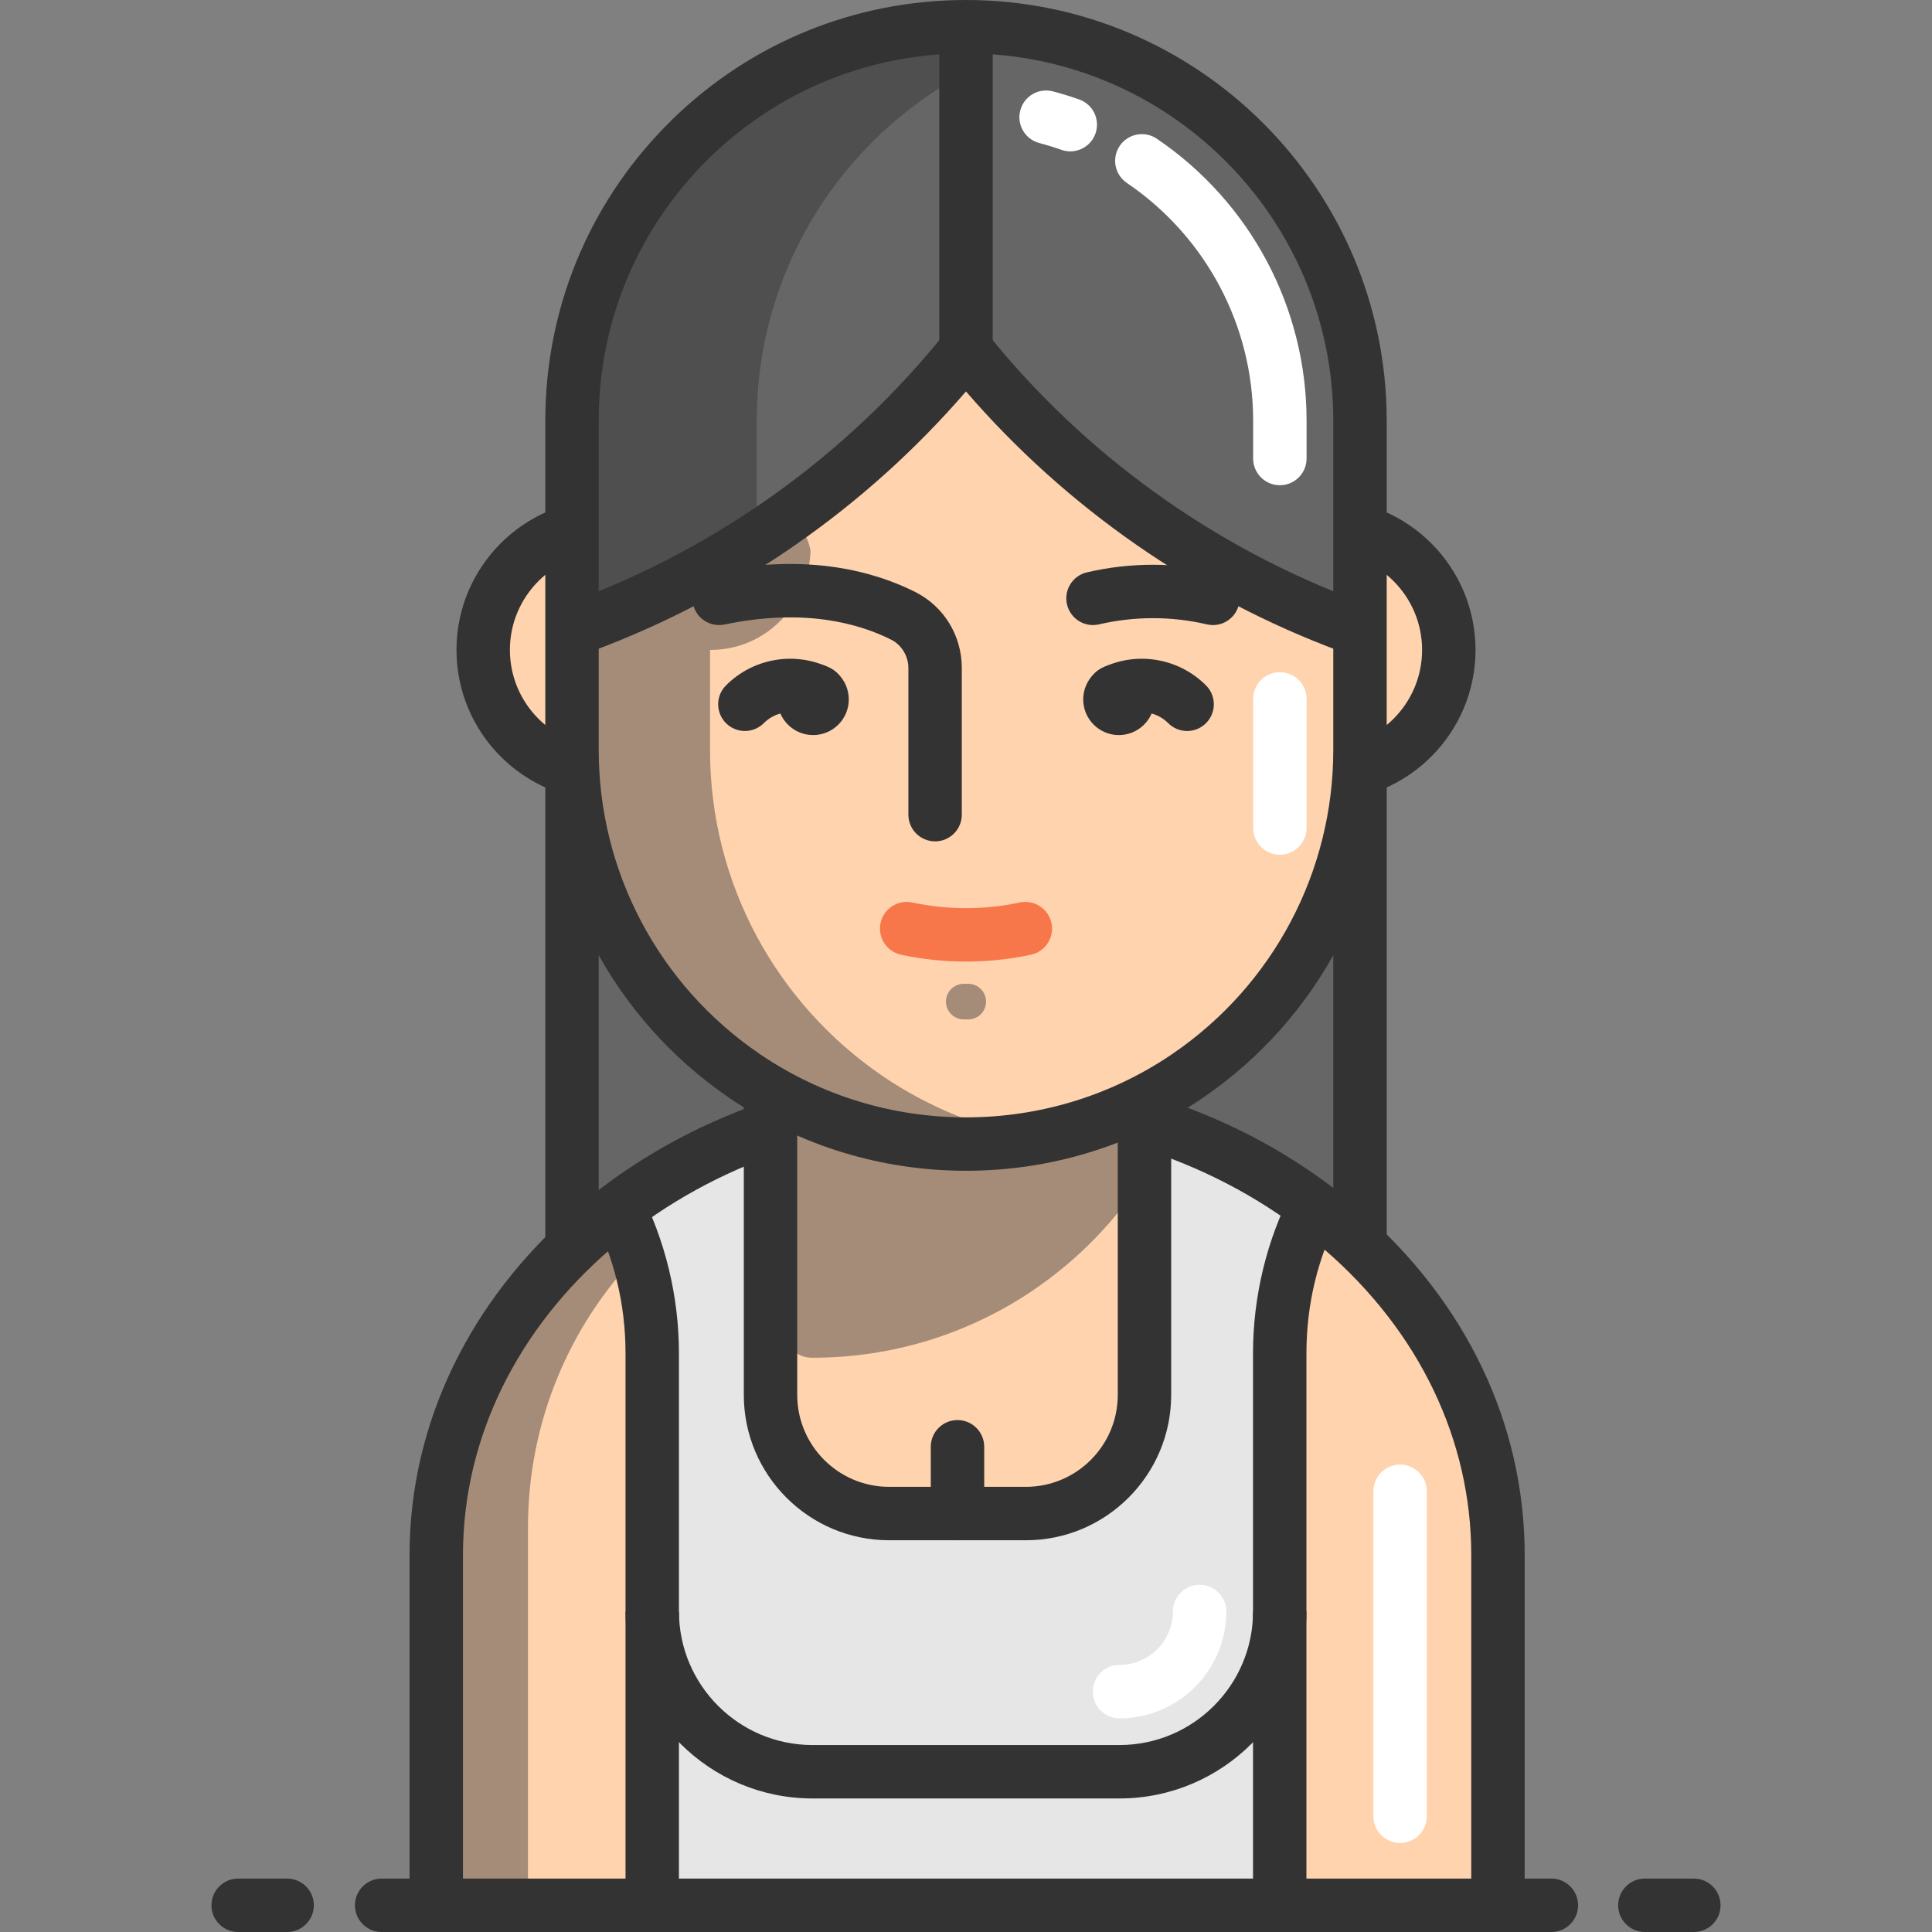
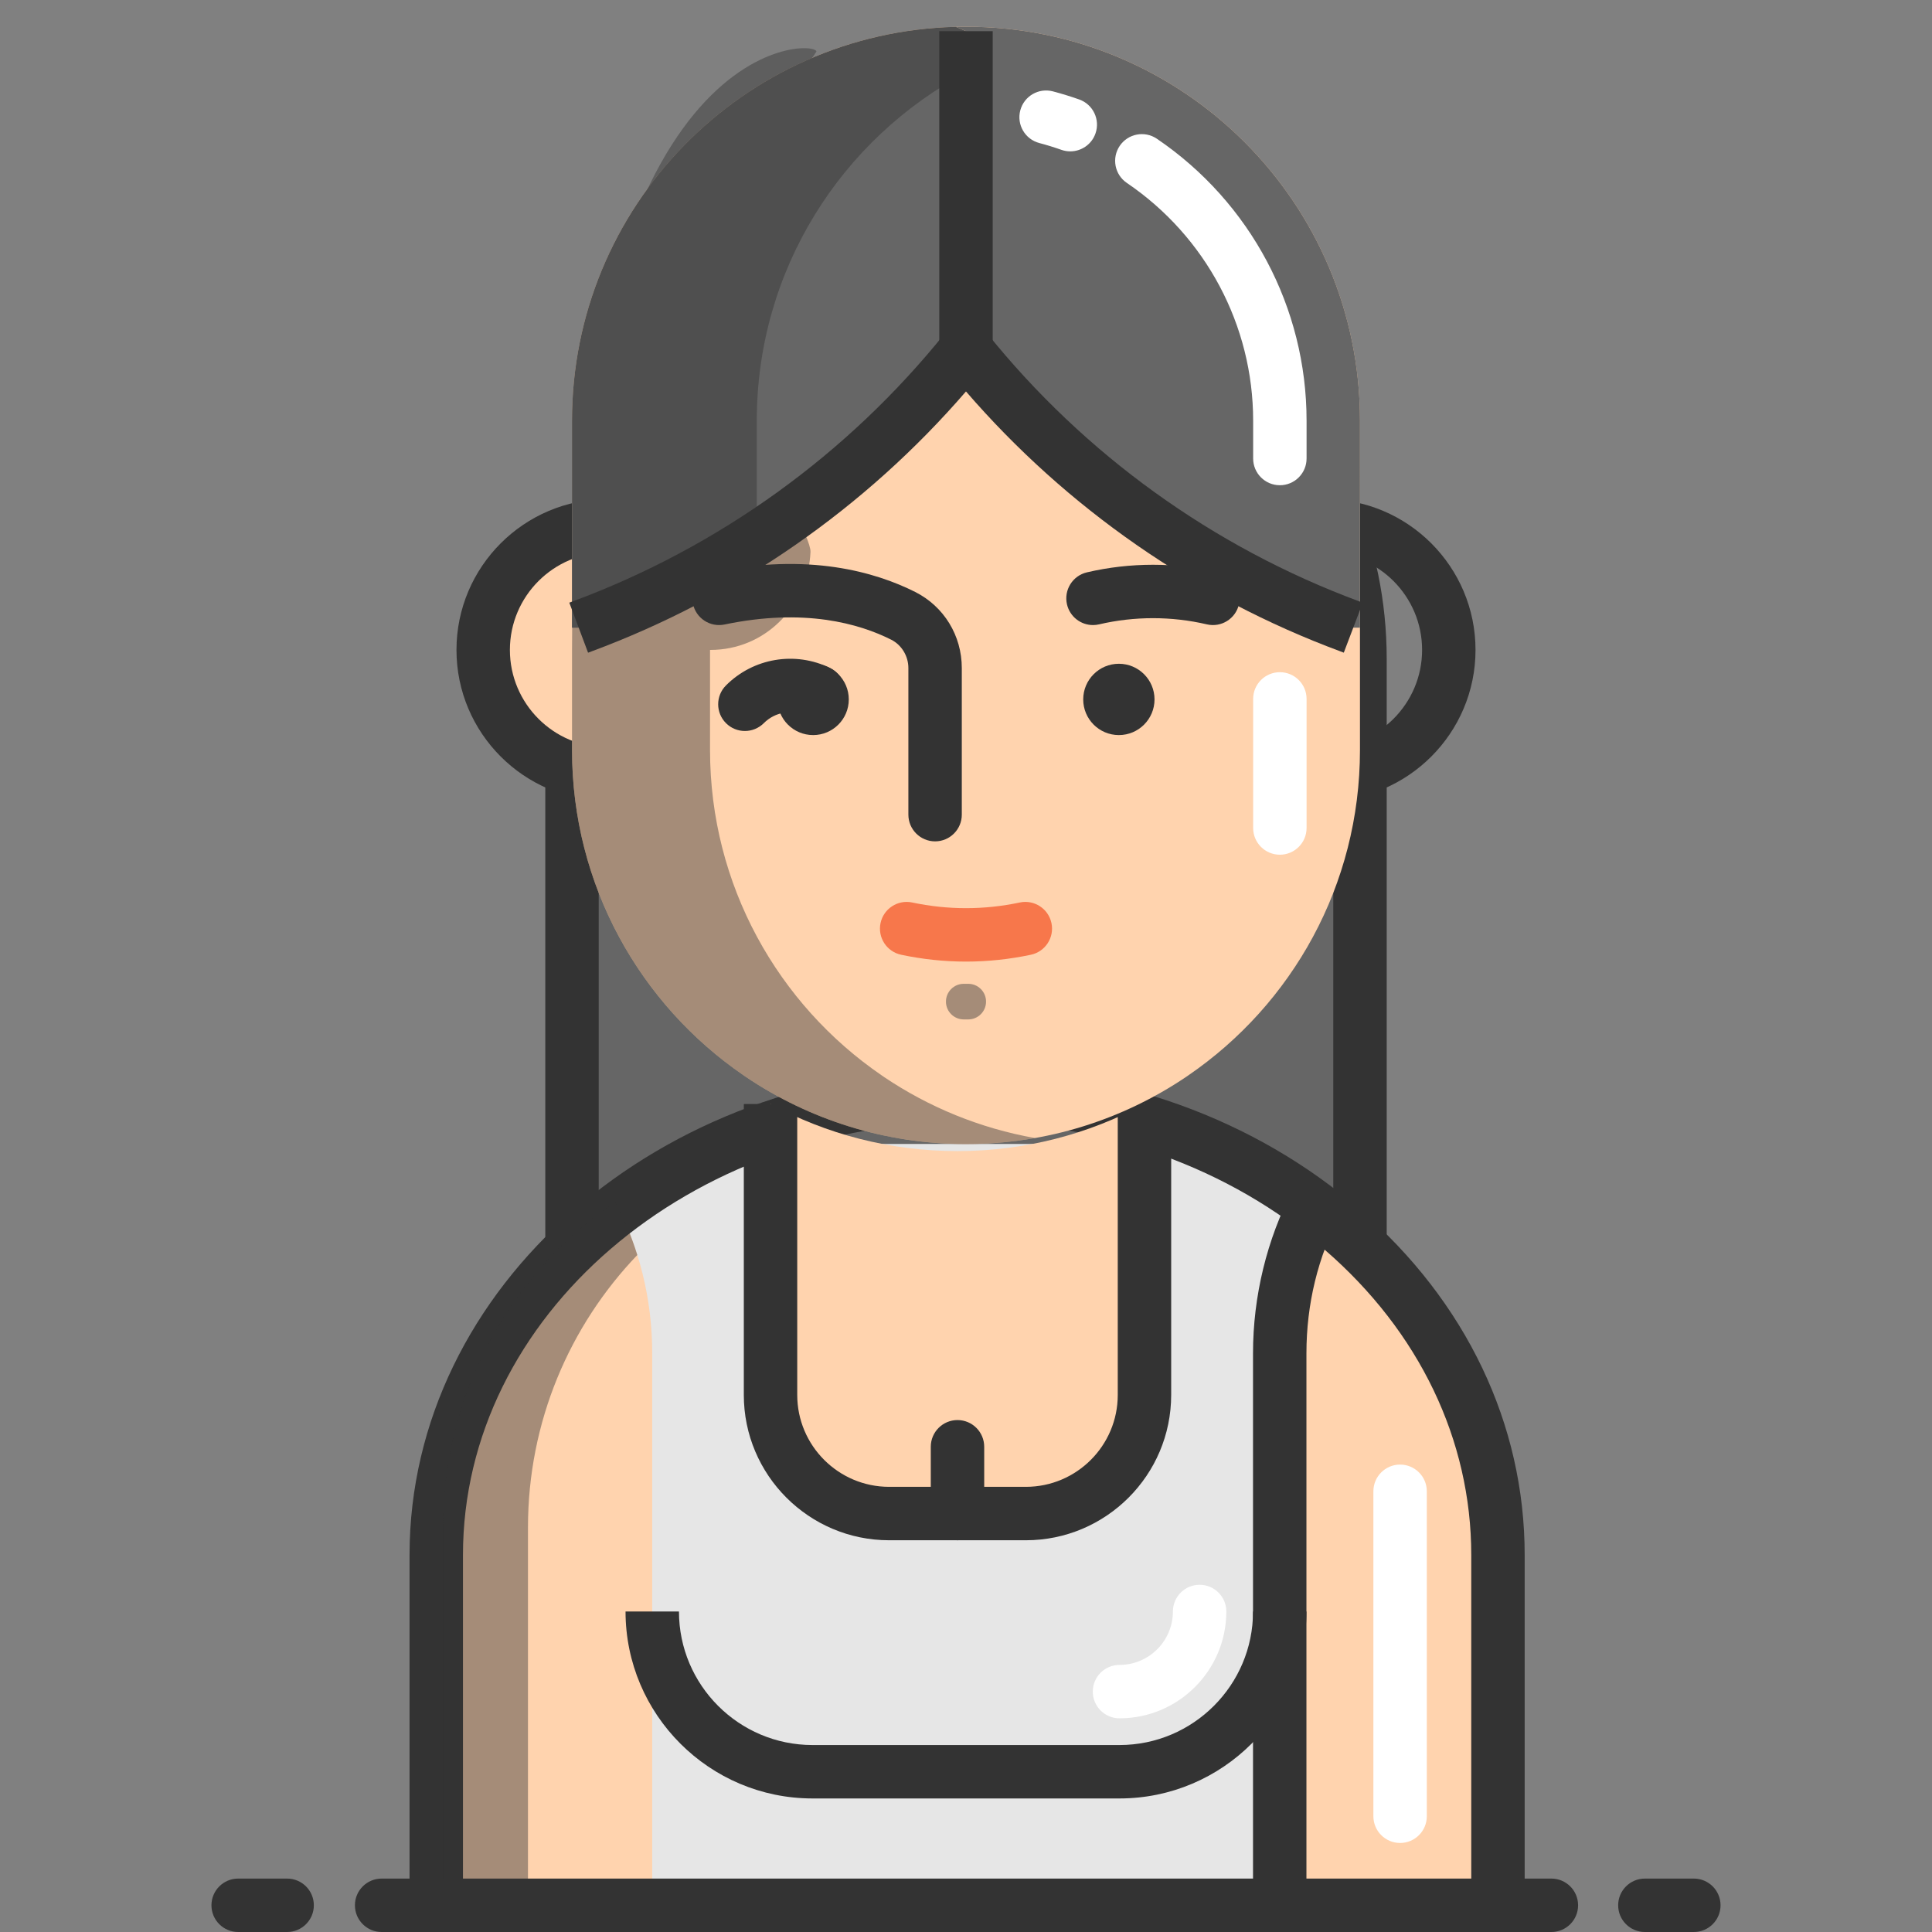
<svg xmlns="http://www.w3.org/2000/svg" version="1.1" id="Layer_1" viewBox="0 0 434 434" xml:space="preserve">
  <rect x="0" y="0" width="434" height="434" fill="#808080" stroke="none" />
  <g>
    <path style="fill:#666666;" d="M305.505,283h-177.01V148c0-48.12,38.4-87.26,86.22-88.47c0.76-0.02,1.52-0.03,2.28-0.03h0.01   c48.87,0,88.5,39.62,88.5,88.5V283z" />
    <path style="fill:#333333;" d="M305.505,289h-177.01c-3.313,0-6-2.687-6-6V148c0-24.82,9.548-48.266,26.885-66.019   c17.305-17.72,40.454-27.824,65.184-28.45c0.806-0.021,1.618-0.032,2.432-0.032c52.117,0,94.51,42.393,94.51,94.5v135   C311.505,286.313,308.818,289,305.505,289z M134.495,277h165.01V148c0-45.491-37.01-82.5-82.5-82.5   c-0.718,0-1.425,0.009-2.132,0.028c-21.592,0.546-41.8,9.367-56.908,24.838c-15.135,15.498-23.47,35.966-23.47,57.634V277z" />
    <g>
      <path style="fill:#E6E6E6;" d="M266.355,256.97c0.19,0.05,0.39,0.09,0.58,0.14c10.46,2.53,20.19,6.93,28.83,12.81    c23.39,15.92,38.75,42.77,38.75,73.19V428h-47.04h-140.96h-47.03v-84.89c0-30.42,15.35-57.27,38.74-73.19    c8.64-5.88,18.37-10.28,28.83-12.81c0.19-0.05,0.39-0.09,0.58-0.14" />
      <path style="fill:#FFD3AE;" d="M146.515,304v124h-47.03v-84.89c0-30.42,15.35-57.27,38.74-73.19    C143.525,280.12,146.515,291.71,146.515,304z" />
      <path style="fill:#FFD3AE;" d="M334.515,343.11V428h-47.04V304c0-12.29,2.99-23.88,8.29-34.08    C319.155,285.84,334.515,312.69,334.515,343.11z" />
      <path style="fill:#333333;" d="M342.5,428h-12v-78.69c0-25.83-11.669-50.163-32.857-68.515    C276.213,262.226,247.663,252,217.25,252C154.804,252,104,295.653,104,349.31V428H92v-78.69C92,289.036,148.187,240,217.25,240    c33.299,0,64.64,11.267,88.25,31.725c23.859,20.666,37,48.22,37,77.585V428z" />
      <path style="fill:#333333;" d="M293.475,428h-12V304c0-12.816,3.101-25.558,8.966-36.846l10.648,5.533    c-5.053,9.724-7.614,20.259-7.614,31.313V428z" />
      <path style="fill:#FFFFFF;" d="M314.515,414c-3.313,0-6-2.687-6-6v-73c0-3.313,2.687-6,6-6s6,2.687,6,6v73    C320.515,411.313,317.828,414,314.515,414z" />
      <g>
        <path style="opacity:0.44;fill:#333333;enable-background:new    ;" d="M143.165,281.92c-15.21,15.89-24.56,37.45-24.56,61.19     V426h-19.12v-82.89c0-30.42,15.35-57.27,38.74-73.19C140.205,273.74,141.865,277.75,143.165,281.92z" />
      </g>
-       <path style="fill:#333333;" d="M152.515,428h-12V304c0-11.054-2.562-21.59-7.614-31.313l10.648-5.533    c5.865,11.289,8.966,24.03,8.966,36.846V428z" />
      <g>
        <path style="fill:#333333;" d="M251.479,404h-68.96c-23.159,0-42-18.841-42-42h12c0,16.542,13.458,30,30,30h68.96     c16.542,0,30-13.458,30-30h12C293.479,385.159,274.639,404,251.479,404z" />
        <path style="fill:#FFFFFF;" d="M251.479,386c-3.313,0-6-2.687-6-6s2.687-6,6-6c6.617,0,12-5.383,12-12c0-3.313,2.687-6,6-6     s6,2.687,6,6C275.479,375.234,264.713,386,251.479,386z" />
      </g>
      <g>
        <path style="fill:#FFD3AE;" d="M257.09,248v65.36c0,14.71-11.93,26.64-26.64,26.64h-30.72c-14.71,0-26.64-11.93-26.64-26.64V248     c12.5,6.75,26.8,10.58,41.99,10.58C230.29,258.58,244.59,254.75,257.09,248z" />
        <path style="fill:#333333;" d="M230.45,346h-30.721c-17.998,0-32.64-14.642-32.64-32.64V248h12v65.36     c0,11.381,9.259,20.64,20.64,20.64h30.721c11.381,0,20.64-9.259,20.64-20.64V248h12v65.36C263.09,331.358,248.448,346,230.45,346     z" />
        <path style="fill:#333333;" d="M215.09,346c-3.313,0-6-2.687-6-6v-15c0-3.313,2.687-6,6-6s6,2.687,6,6v15     C221.09,343.313,218.403,346,215.09,346z" />
-         <path style="opacity:0.44;fill:#333333;enable-background:new    ;" d="M260.91,246c-1.18,2.25-2.45,16.06-3.82,18.18     c-6.42,10.03-14.81,18.67-24.62,25.39c-0.19,0.14-0.39,0.27-0.58,0.4c-14.1,9.49-31.08,15.03-49.36,15.03     c-5.24,0-6.11-4.72-9.44-7.26V248c11.87,5.92,29.24,12,43.41,12C234.36,260,247.01,255.09,260.91,246z" />
      </g>
      <g>
        <path style="fill:#333333;" d="M348.5,434H85.729c-3.313,0-6-2.687-6-6s2.687-6,6-6H348.5c3.313,0,6,2.687,6,6     S351.813,434,348.5,434z" />
        <path style="fill:#333333;" d="M380.5,434h-11c-3.313,0-6-2.687-6-6s2.687-6,6-6h11c3.313,0,6,2.687,6,6S383.813,434,380.5,434z" />
        <path style="fill:#333333;" d="M64.5,434h-11c-3.313,0-6-2.687-6-6s2.687-6,6-6h11c3.313,0,6,2.687,6,6S67.813,434,64.5,434z" />
      </g>
    </g>
    <g>
      <g>
        <circle style="fill:#FFD3AE;" cx="136.432" cy="146" r="27.89" />
-         <circle style="fill:#FFD3AE;" cx="297.567" cy="146" r="27.89" />
      </g>
      <g>
        <path style="fill:#333333;" d="M136.433,179.89c-18.688,0-33.891-15.203-33.891-33.89s15.203-33.89,33.891-33.89     c18.687,0,33.89,15.203,33.89,33.89S155.119,179.89,136.433,179.89z M136.433,124.11c-12.07,0-21.891,9.82-21.891,21.89     s9.82,21.89,21.891,21.89s21.89-9.82,21.89-21.89S148.503,124.11,136.433,124.11z" />
        <path style="fill:#333333;" d="M297.567,179.89c-18.687,0-33.89-15.203-33.89-33.89s15.203-33.89,33.89-33.89     s33.89,15.203,33.89,33.89S316.254,179.89,297.567,179.89z M297.567,124.11c-12.07,0-21.89,9.82-21.89,21.89     s9.819,21.89,21.89,21.89s21.89-9.82,21.89-21.89S309.638,124.11,297.567,124.11z" />
      </g>
    </g>
    <path style="fill:#FFD3AE;" d="M266.36,241.97C252.26,251.46,235.28,257,217,257s-35.26-5.54-49.36-15.03   c-0.19-0.13-0.39-0.26-0.58-0.4c-23.28-15.94-38.56-42.72-38.56-73.07V146V94.5C128.5,45.623,168.123,6,217,6l0,0   c48.877,0,88.5,39.623,88.5,88.5V146v22.5c0,30.35-15.28,57.13-38.56,73.07C266.75,241.71,266.55,241.84,266.36,241.97z" />
    <g>
      <path style="fill:#F7774B;" d="M217,216.01c-4.869,0-9.738-0.513-14.572-1.538c-3.242-0.688-5.313-3.873-4.625-7.114    c0.687-3.241,3.874-5.31,7.113-4.625c8.02,1.7,16.148,1.7,24.168,0c3.239-0.687,6.427,1.384,7.113,4.625    c0.688,3.242-1.383,6.427-4.625,7.114C226.738,215.497,221.869,216.01,217,216.01z" />
    </g>
    <g style="opacity:0.44;">
      <path style="fill:#333333;" d="M217.505,229h-1.01c-2.209,0-4-1.791-4-4s1.791-4,4-4h1.01c2.209,0,4,1.791,4,4    S219.714,229,217.505,229z" />
    </g>
    <g>
      <g>
        <path style="fill:#333333;" d="M245.527,140.414c-2.725,0-5.19-1.868-5.838-4.635c-0.754-3.227,1.25-6.454,4.477-7.209     c9.703-2.269,19.963-2.27,29.668,0c3.227,0.754,5.23,3.982,4.477,7.208c-0.755,3.226-3.977,5.233-7.209,4.476     c-7.919-1.852-16.288-1.851-24.203,0C246.439,140.362,245.979,140.414,245.527,140.414z" />
      </g>
    </g>
    <path style="opacity:0.44;fill:#333333;enable-background:new    ;" d="M198.64,241.97c10.02,6.74,21.5,11.49,33.86,13.68   c-5.03,0.89-10.21,1.35-15.5,1.35c-18.28,0-35.26-5.54-49.36-15.03c-0.19-0.13-0.39-0.26-0.58-0.4   c-23.28-15.94-38.56-42.72-38.56-73.07V146c0-139,54.89-137.301,54.89-134.411l-10.384,15.807   c-15.364,23.387-15.306,53.174-0.958,76.231c2.423,3.895,10.151,17.294,10.019,20.366c-0.483,11.29-9.201,21.36-21.338,21.975   c-0.407,0.021-0.817,0.031-1.229,0.031v22.5c0,30.35,15.28,57.13,38.56,73.07C198.25,241.71,198.45,241.84,198.64,241.97z" />
    <g>
      <g>
        <g>
          <g>
            <circle style="fill:#333333;" cx="182.66" cy="157.116" r="8.009" />
          </g>
          <path style="fill:#333333;" d="M167.33,164.208c-1.533,0-3.065-0.583-4.236-1.751c-2.347-2.34-2.353-6.139-0.013-8.485      c6.153-6.172,15.55-7.746,23.376-3.919c2.978,1.455,4.211,5.048,2.756,8.025c-1.456,2.976-5.047,4.212-8.025,2.756      c-3.218-1.573-7.079-0.925-9.608,1.611C170.407,163.62,168.868,164.208,167.33,164.208z" />
        </g>
      </g>
      <g>
        <g>
          <g>
            <circle style="fill:#333333;" cx="251.34" cy="157.116" r="8.009" />
          </g>
-           <path style="fill:#333333;" d="M266.669,164.208c-1.539,0-3.077-0.588-4.249-1.764c-2.529-2.537-6.39-3.183-9.607-1.611      c-2.978,1.456-6.57,0.222-8.025-2.755c-1.455-2.977-0.222-6.57,2.756-8.025c7.827-3.827,17.223-2.252,23.375,3.919      c2.34,2.347,2.334,6.146-0.013,8.485C269.734,163.624,268.201,164.208,266.669,164.208z" />
        </g>
      </g>
    </g>
    <g>
      <path style="fill:#333333;" d="M210.057,189c-3.313,0-6-2.687-6-6v-32.927c0-2.692-1.515-5.195-3.858-6.375    c-7.192-3.621-19.527-7.154-37.439-3.412c-3.245,0.677-6.422-1.403-7.1-4.647c-0.678-3.244,1.403-6.422,4.646-7.1    c21.306-4.448,36.389-0.04,45.289,4.441c6.453,3.25,10.462,9.799,10.462,17.093V183C216.057,186.313,213.37,189,210.057,189z" />
    </g>
    <path style="fill:#666666;" d="M130.795,140.7l-0.8,0.3h-1.5V94.5c0-48.12,38.4-87.26,86.22-88.47l2.28,0.97v71.56   C194.705,106.3,165.085,127.97,130.795,140.7z" />
    <path style="opacity:0.44;fill:#333333;enable-background:new    ;" d="M216.995,7v9.32c-27.96,14.87-46.99,44.3-46.99,78.18v26.51   c-12.19,7.91-25.32,14.54-39.21,19.69l-0.8,0.3h-1.5V94.5c0-48.12,38.4-87.26,86.22-88.47L216.995,7z" />
    <path style="fill:#666666;" d="M303.205,140.7c-34.3-12.73-63.92-34.4-86.21-62.14V7l-2.28-0.97c0.76-0.02,1.52-0.03,2.28-0.03   h0.01c48.87,0,88.5,39.62,88.5,88.5V141h-1.51L303.205,140.7z" />
    <path style="fill:#FFFFFF;" d="M287.505,109c-3.313,0-6-2.687-6-6v-8.5c0-21.382-10.606-41.347-28.373-53.406   c-2.741-1.861-3.455-5.592-1.595-8.334c1.861-2.741,5.592-3.457,8.335-1.595c21.06,14.294,33.633,37.971,33.633,63.334v8.5   C293.505,106.313,290.818,109,287.505,109z" />
    <path style="fill:#FFFFFF;" d="M240.424,34.001c-0.663,0-1.337-0.11-1.998-0.344c-1.627-0.575-3.297-1.089-4.963-1.529   c-3.203-0.846-5.115-4.129-4.269-7.333c0.846-3.204,4.127-5.114,7.333-4.27c1.979,0.522,3.962,1.134,5.895,1.816   c3.124,1.104,4.763,4.531,3.659,7.655C245.212,32.461,242.896,34.001,240.424,34.001z" />
-     <path style="fill:#333333;" d="M216.995,263c-18.873,0-37.097-5.551-52.7-16.052c-0.232-0.151-0.486-0.323-0.731-0.503   c-25.72-17.663-41.068-46.79-41.068-77.944v-74c0-24.82,9.548-48.266,26.885-66.019c17.305-17.72,40.454-27.824,65.184-28.45   C215.369,0.01,216.182,0,216.995,0c52.117,0,94.51,42.393,94.51,94.5v74c0,31.176-15.366,60.32-41.105,77.977   c-0.139,0.099-0.281,0.196-0.422,0.291l-0.104,0.071c-0.058,0.041-0.1,0.07-0.158,0.109C254.111,257.449,235.881,263,216.995,263z    M217.005,12c-0.718,0-1.425,0.009-2.132,0.028c-21.592,0.546-41.8,9.367-56.908,24.838c-15.135,15.498-23.47,35.966-23.47,57.634   v74c0,27.236,13.442,52.702,35.959,68.119c0.098,0.067,0.194,0.137,0.288,0.21l0.159,0.102c0.021,0.015,0.071,0.047,0.093,0.062   C184.61,246.156,200.518,251,216.995,251c16.464,0,32.354-4.829,45.956-13.964c0.109-0.077,0.224-0.155,0.34-0.233l0.115-0.078   c0.055-0.041,0.093-0.067,0.149-0.106c22.51-15.414,35.949-40.878,35.949-68.119v-74C299.505,49.009,262.495,12,217.005,12z" />
    <path style="fill:#333333;" d="M132.102,146.618l-4.213-11.236l0.8-0.3c32.816-12.183,61.729-33.025,83.63-60.28   c1.139-1.417,2.858-2.242,4.677-2.242s3.538,0.824,4.677,2.242c21.902,27.257,50.817,48.099,83.621,60.273l0.831,0.315   l-4.258,11.22l-0.79-0.3c-32.508-12.065-61.449-32.18-84.081-58.378c-22.63,26.197-51.57,46.313-84.112,58.394L132.102,146.618z" />
    <rect x="210.995" y="7" style="fill:#333333;" width="12" height="71.56" />
    <path style="fill:#FFFFFF;" d="M287.505,192c-3.313,0-6-2.687-6-6v-29c0-3.313,2.687-6,6-6s6,2.687,6,6v29   C293.505,189.313,290.818,192,287.505,192z" />
  </g>
</svg>